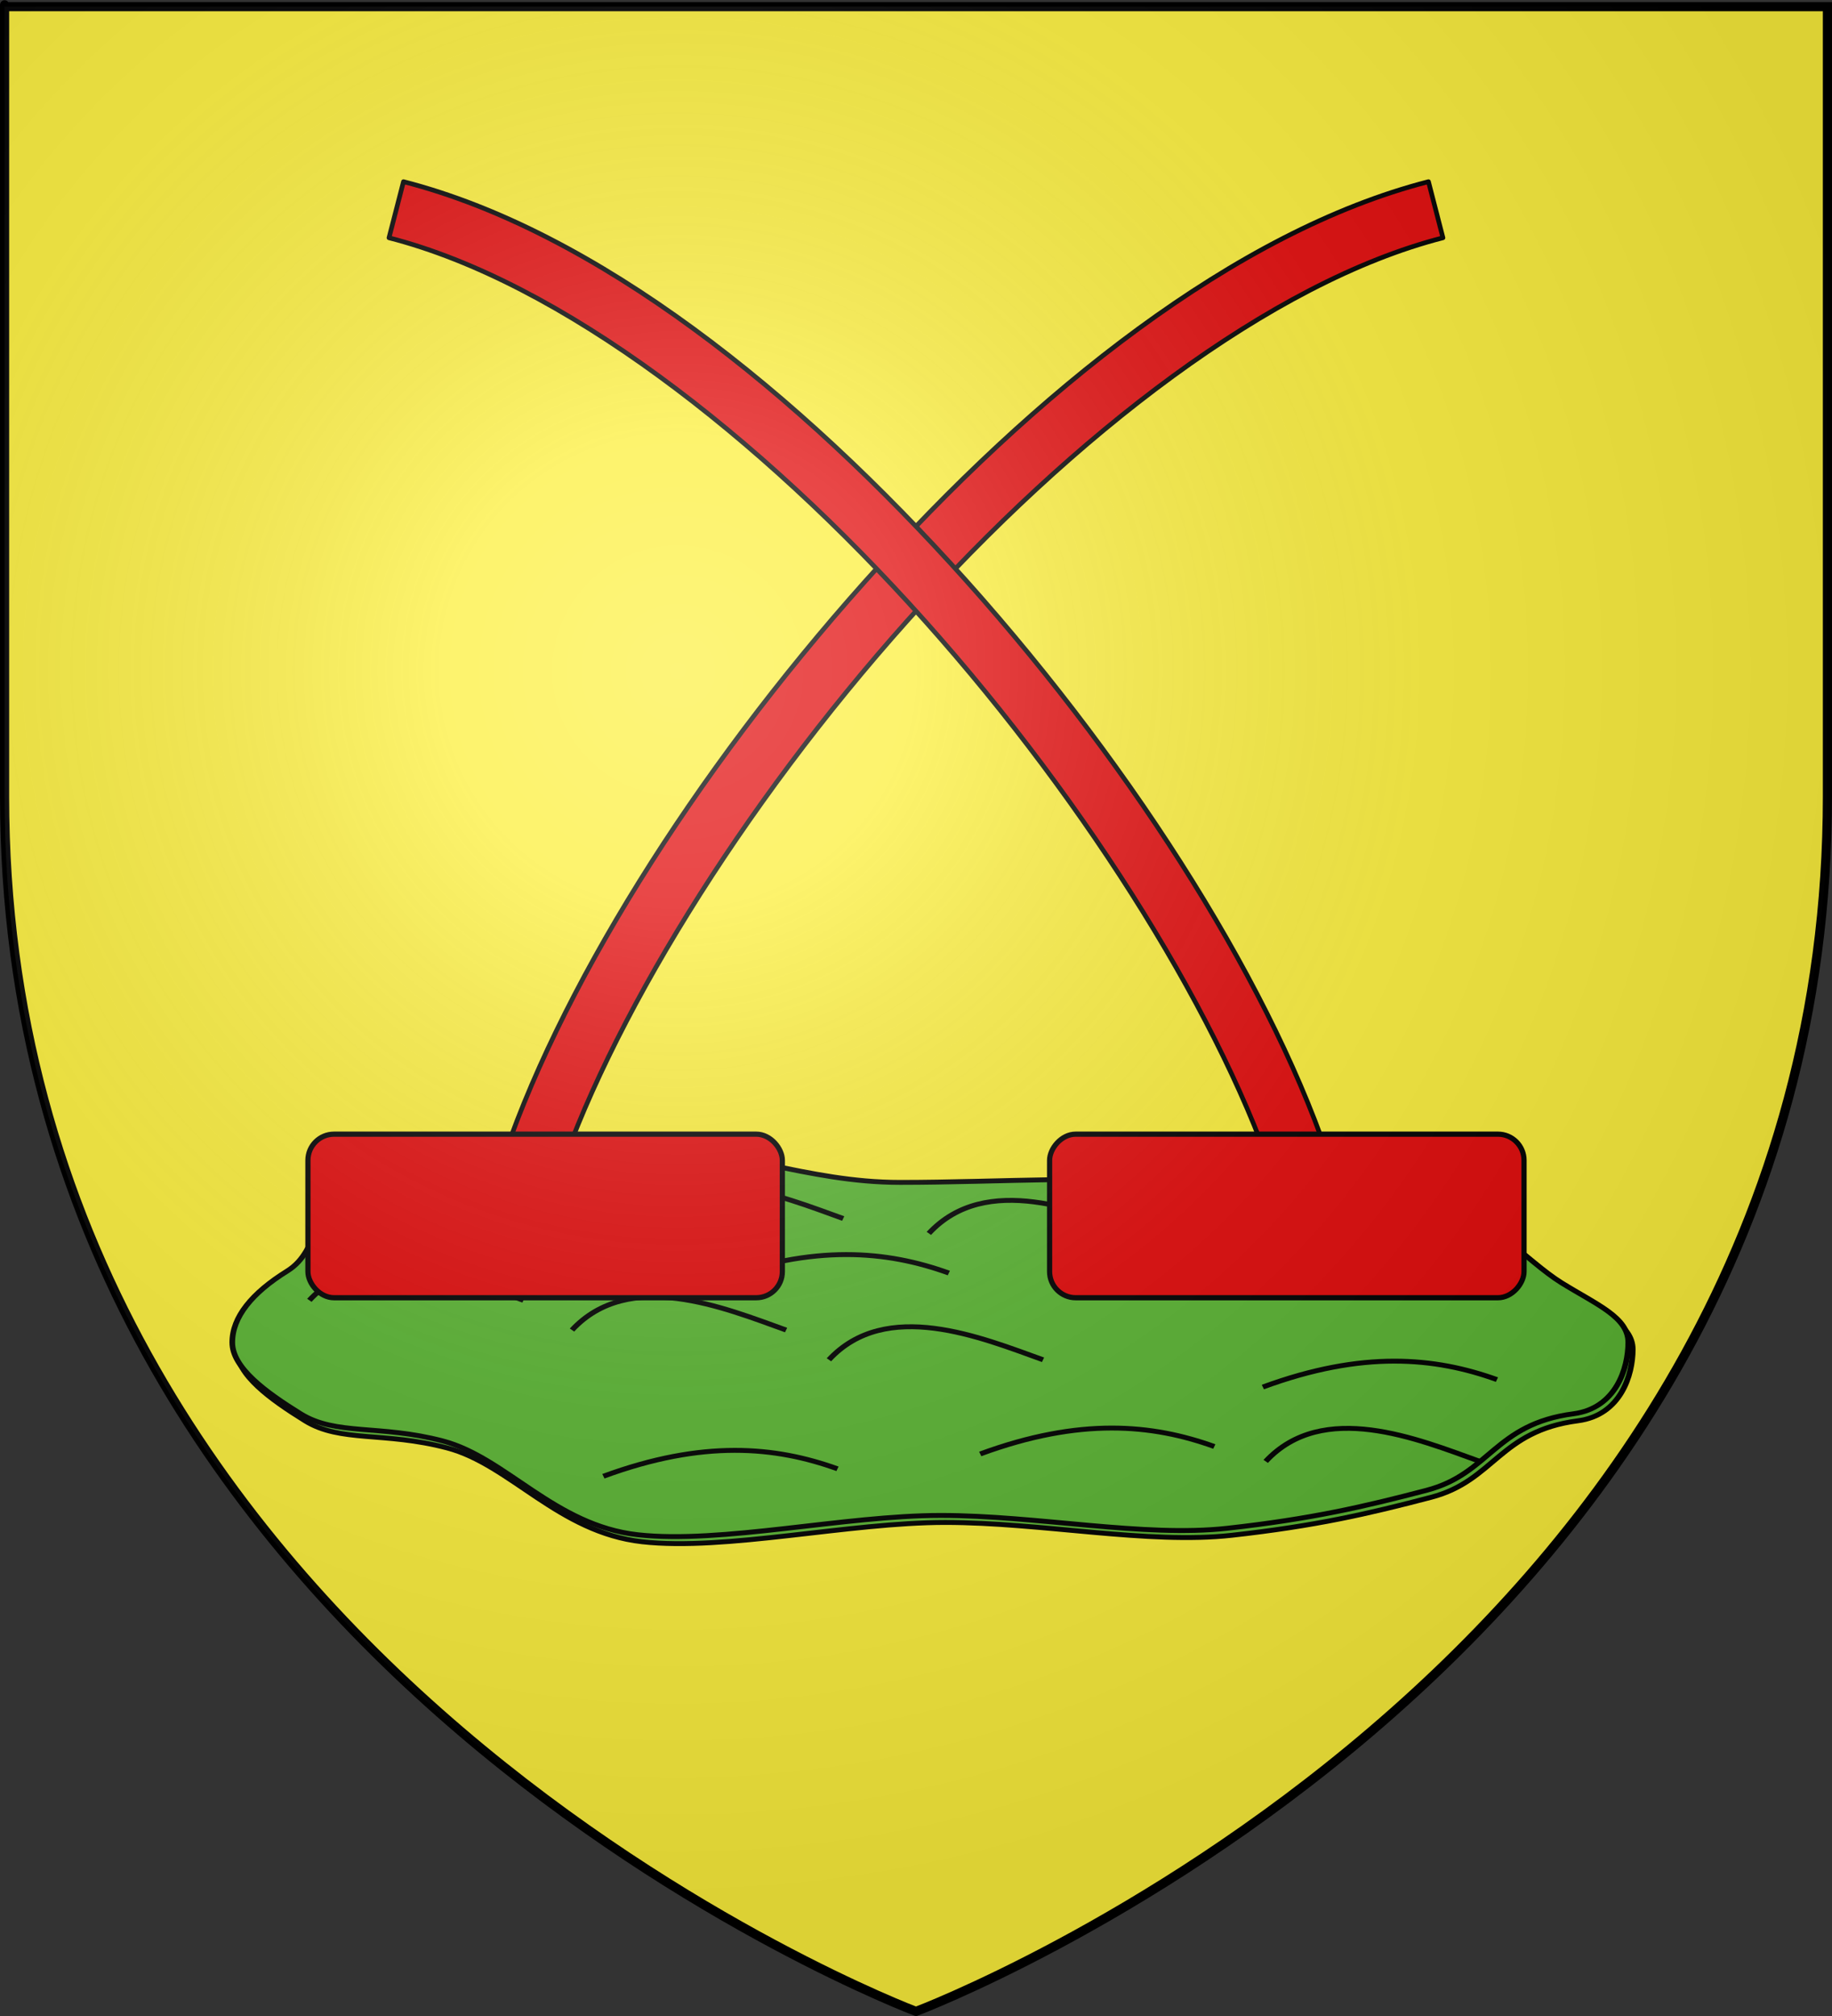
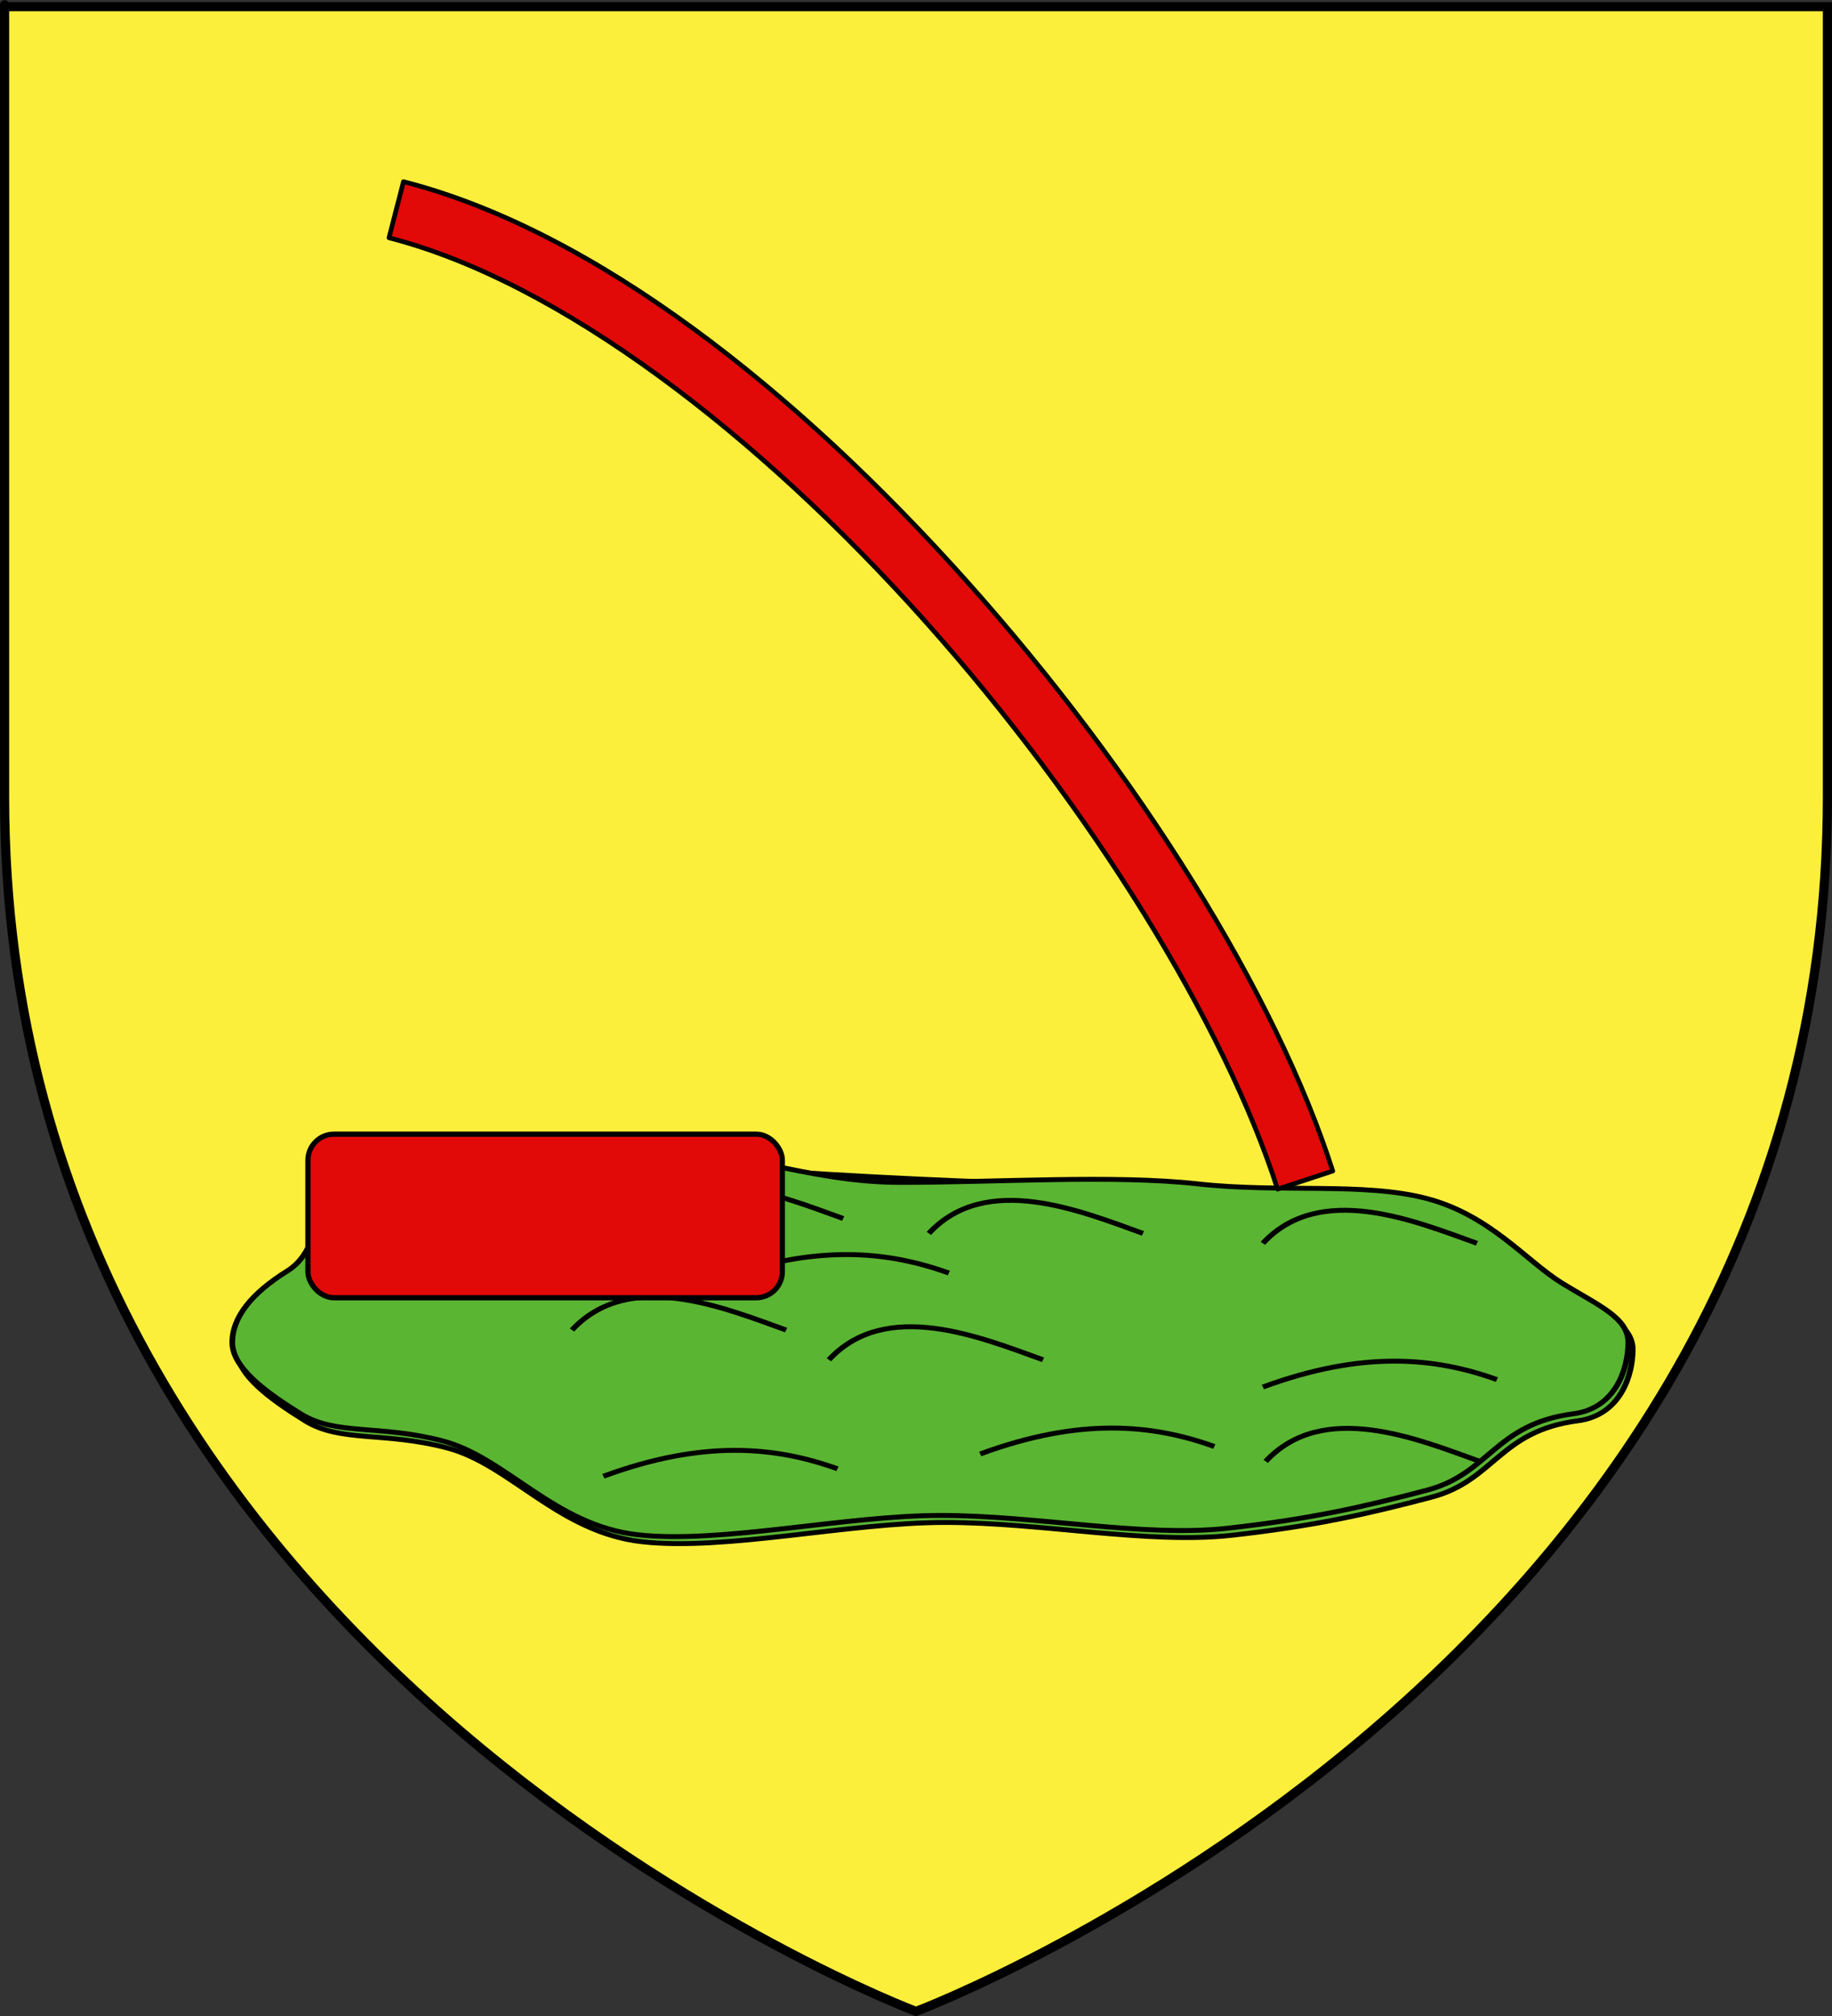
<svg xmlns="http://www.w3.org/2000/svg" xmlns:ns1="http://sodipodi.sourceforge.net/DTD/sodipodi-0.dtd" xmlns:ns2="http://www.inkscape.org/namespaces/inkscape" xmlns:xlink="http://www.w3.org/1999/xlink" version="1.0" width="600" height="660" id="svg2" style="display:inline" ns1:version="0.32" ns2:version="0.46" ns1:docname="Blason_ville_be_Zele.svg" ns2:output_extension="org.inkscape.output.svg.inkscape">
  <rect width="100%" height="100%" fill="#333333" stroke="none" />
  <ns1:namedview ns2:window-height="850" ns2:window-width="1440" ns2:pageshadow="2" ns2:pageopacity="0.0" guidetolerance="10.0" gridtolerance="10.0" objecttolerance="10.0" borderopacity="1.0" bordercolor="#666666" pagecolor="#ffffff" id="base" showgrid="false" ns2:zoom="0.35" ns2:cx="76.428571" ns2:cy="387.14286" ns2:window-x="-8" ns2:window-y="-8" ns2:current-layer="svg2" />
  <desc id="desc4">Blason Vide 3D</desc>
  <defs id="defs6">
    <linearGradient y2="729.127" x2="245.737" y1="708.368" x1="243.914" gradientTransform="matrix(1.051,0,0,1.051,-806.621,-552.973)" gradientUnits="userSpaceOnUse" id="linearGradient3173" xlink:href="#linearGradient9227" ns2:collect="always" />
    <linearGradient ns2:collect="always" xlink:href="#linearGradient9227" id="linearGradient8134" gradientUnits="userSpaceOnUse" gradientTransform="matrix(1.051,0,0,1.051,-908.681,-632.545)" x1="243.914" y1="708.368" x2="245.737" y2="729.127" />
    <linearGradient ns2:collect="always" xlink:href="#linearGradient9227" id="linearGradient8132" gradientUnits="userSpaceOnUse" gradientTransform="matrix(1.051,0,0,1.051,-807.486,-629.085)" x1="243.914" y1="708.368" x2="245.737" y2="729.127" />
    <linearGradient ns2:collect="always" xlink:href="#linearGradient9227" id="linearGradient8130" gradientUnits="userSpaceOnUse" gradientTransform="matrix(1.051,0,0,1.051,-938.954,-588.434)" x1="243.914" y1="708.368" x2="245.737" y2="729.127" />
    <linearGradient ns2:collect="always" xlink:href="#linearGradient9227" id="linearGradient8128" gradientUnits="userSpaceOnUse" gradientTransform="matrix(1.051,0,0,1.051,-1001.228,-550.378)" x1="256.258" y1="714.952" x2="258.081" y2="732.096" />
    <linearGradient ns2:collect="always" xlink:href="#linearGradient9227" id="linearGradient8126" gradientUnits="userSpaceOnUse" gradientTransform="matrix(1.051,0,0,1.051,-801.432,-581.515)" x1="256.258" y1="714.952" x2="258.081" y2="732.096" />
    <linearGradient ns2:collect="always" xlink:href="#linearGradient9227" id="linearGradient8124" gradientUnits="userSpaceOnUse" gradientTransform="matrix(1.051,0,0,1.051,-967.496,-618.706)" x1="256.258" y1="714.952" x2="258.081" y2="732.096" />
    <linearGradient ns2:collect="always" xlink:href="#linearGradient9227" id="linearGradient8122" gradientUnits="userSpaceOnUse" gradientTransform="matrix(1.051,0,0,1.051,-887.059,-558.162)" x1="256.258" y1="714.952" x2="258.081" y2="732.096" />
    <linearGradient ns2:collect="always" xlink:href="#linearGradient9227" id="linearGradient8120" gradientUnits="userSpaceOnUse" gradientTransform="matrix(1.051,0,0,1.051,-1016.796,-598.813)" x1="243.914" y1="708.368" x2="245.737" y2="729.127" />
    <linearGradient ns2:collect="always" xlink:href="#linearGradient9227" id="linearGradient8118" gradientUnits="userSpaceOnUse" gradientTransform="matrix(1.051,0,0,1.051,-1096.369,-609.192)" x1="243.914" y1="708.368" x2="245.737" y2="729.127" />
    <linearGradient id="linearGradient9227" ns2:collect="always">
      <stop id="stop9229" offset="0" style="stop-color:#000000;stop-opacity:1;" />
      <stop id="stop9231" offset="1" style="stop-color:#000000;stop-opacity:0;" />
    </linearGradient>
    <linearGradient ns2:collect="always" xlink:href="#linearGradient9227" id="linearGradient8116" gradientUnits="userSpaceOnUse" gradientTransform="matrix(1.051,0,0,1.051,-999.498,-637.735)" x1="243.914" y1="708.368" x2="245.737" y2="729.127" />
    <ns2:perspective ns1:type="inkscape:persp3d" ns2:vp_x="0 : 330 : 1" ns2:vp_y="0 : 1000 : 0" ns2:vp_z="600 : 330 : 1" ns2:persp3d-origin="300 : 220 : 1" id="perspective3020" />
    <linearGradient id="linearGradient2893">
      <stop id="stop2895" style="stop-color:#ffffff;stop-opacity:0.314" offset="0" />
      <stop id="stop2897" style="stop-color:#ffffff;stop-opacity:0.251" offset="0.19" />
      <stop id="stop2901" style="stop-color:#6b6b6b;stop-opacity:0.125" offset="0.6" />
      <stop id="stop2899" style="stop-color:#000000;stop-opacity:0.125" offset="1" />
    </linearGradient>
    <radialGradient cx="221.445" cy="226.331" r="300" fx="221.445" fy="226.331" id="radialGradient3163" xlink:href="#linearGradient2893" gradientUnits="userSpaceOnUse" gradientTransform="matrix(1.353,0,0,1.349,588.085,-141.461)" />
  </defs>
  <g id="layer3" style="display:inline">
    <path d="M 300,658.5 C 300,658.5 598.5,546.18 598.5,260.728 C 598.5,-24.723 598.5,2.176 598.5,2.176 L 1.5,2.176 L 1.5,260.728 C 1.5,546.18 300,658.5 300,658.5 z" id="path2855" style="fill:#fcef3c;fill-opacity:1;fill-rule:evenodd;stroke:none;stroke-width:1px;stroke-linecap:butt;stroke-linejoin:miter;stroke-opacity:1" />
  </g>
  <g id="layer1" style="display:inline">
    <path d="M 300,658.5 C 300,658.5 1.5,546.18 1.5,260.728 C 1.5,-24.723 1.5,2.176 1.5,2.176 L 598.5,2.176 L 598.5,260.728 C 598.5,546.18 300,658.5 300,658.5 z" id="path1411" style="opacity:1;fill:none;fill-opacity:1;fill-rule:evenodd;stroke:#000000;stroke-width:3;stroke-linecap:butt;stroke-linejoin:miter;stroke-miterlimit:4;stroke-dasharray:none;stroke-opacity:1" />
  </g>
  <g id="g7866" transform="matrix(1.081,0,0,0.938,1033.112,278.313)" style="stroke:#000000;stroke-width:1.711;stroke-miterlimit:4;stroke-dasharray:none;stroke-opacity:1;display:inline;fill:#5ab532;fill-opacity:1">
-     <path ns2:connector-curvature="0" ns1:nodetypes="csssssssssssssssc" id="path7133" d="M -461.025,174.277 C -461.025,183.11 -464.637,197.227 -477.652,199.183 C -501.49,202.764 -502.943,220.075 -522.081,225.867 C -541.219,231.66 -557.213,235.895 -582.511,239.135 C -607.808,242.376 -640.145,234.659 -669.328,234.659 C -698.511,234.659 -735.829,244.64 -761.126,241.4 C -786.424,238.159 -801.059,214.453 -820.198,208.66 C -839.336,202.868 -852.562,206.839 -863.268,199.183 C -873.974,191.526 -883.97,183.11 -883.97,174.277 C -883.97,165.445 -878.049,157.028 -867.343,149.372 C -856.637,141.715 -861.524,126.668 -842.385,120.876 C -823.247,115.083 -782.348,112.206 -757.051,108.966 C -731.754,105.726 -710.737,118.424 -681.554,118.424 C -652.371,118.424 -616.864,115.688 -591.567,118.928 C -566.27,122.168 -541.219,118.253 -522.081,124.046 C -502.943,129.838 -491.981,145.791 -481.275,153.447 C -470.569,161.104 -461.025,165.445 -461.025,174.277 z" style="fill:#5ab532;fill-opacity:1;fill-rule:evenodd;stroke:#000000;stroke-width:1.711;stroke-linecap:square;stroke-linejoin:miter;stroke-miterlimit:4;stroke-dasharray:none;stroke-opacity:1" />
+     <path ns2:connector-curvature="0" ns1:nodetypes="csssssssssssssssc" id="path7133" d="M -461.025,174.277 C -461.025,183.11 -464.637,197.227 -477.652,199.183 C -501.49,202.764 -502.943,220.075 -522.081,225.867 C -541.219,231.66 -557.213,235.895 -582.511,239.135 C -607.808,242.376 -640.145,234.659 -669.328,234.659 C -698.511,234.659 -735.829,244.64 -761.126,241.4 C -786.424,238.159 -801.059,214.453 -820.198,208.66 C -839.336,202.868 -852.562,206.839 -863.268,199.183 C -873.974,191.526 -883.97,183.11 -883.97,174.277 C -883.97,165.445 -878.049,157.028 -867.343,149.372 C -856.637,141.715 -861.524,126.668 -842.385,120.876 C -823.247,115.083 -782.348,112.206 -757.051,108.966 C -652.371,118.424 -616.864,115.688 -591.567,118.928 C -566.27,122.168 -541.219,118.253 -522.081,124.046 C -502.943,129.838 -491.981,145.791 -481.275,153.447 C -470.569,161.104 -461.025,165.445 -461.025,174.277 z" style="fill:#5ab532;fill-opacity:1;fill-rule:evenodd;stroke:#000000;stroke-width:1.711;stroke-linecap:square;stroke-linejoin:miter;stroke-miterlimit:4;stroke-dasharray:none;stroke-opacity:1" />
    <path ns2:connector-curvature="0" style="fill:#5ab532;fill-opacity:1;fill-rule:evenodd;stroke:#000000;stroke-width:1.711;stroke-linecap:square;stroke-linejoin:miter;stroke-miterlimit:4;stroke-dasharray:none;stroke-opacity:1" d="M -462.384,171.828 C -462.384,180.661 -465.995,194.779 -479.011,196.734 C -502.848,200.315 -504.301,217.626 -523.44,223.419 C -542.578,229.211 -558.572,233.446 -583.869,236.687 C -609.167,239.927 -641.503,232.21 -670.687,232.21 C -699.87,232.21 -737.187,242.191 -762.485,238.951 C -787.782,235.71 -802.418,212.004 -821.556,206.212 C -840.694,200.419 -853.921,204.39 -864.626,196.734 C -875.332,189.077 -885.329,180.661 -885.329,171.828 C -885.329,162.996 -879.407,154.579 -868.702,146.923 C -857.996,139.266 -862.882,124.219 -843.744,118.427 C -824.606,112.635 -783.707,109.758 -758.41,106.517 C -733.112,103.277 -712.096,115.975 -682.913,115.975 C -653.729,115.975 -618.223,113.239 -592.925,116.479 C -567.628,119.72 -542.578,115.804 -523.44,121.597 C -504.301,127.389 -493.339,143.342 -482.633,150.998 C -471.928,158.655 -462.384,162.996 -462.384,171.828 L -462.384,171.828 z" id="path7130" ns1:nodetypes="csssssssssssssssc" />
    <path ns2:connector-curvature="0" style="fill:#5ab532;fill-opacity:1;fill-rule:evenodd;stroke:#000000;stroke-width:1.711;stroke-miterlimit:4;stroke-dasharray:none;stroke-opacity:1" d="M -765.105,128.583 C -747.784,107.091 -719.062,120.781 -700.236,128.583" id="path9271" ns1:nodetypes="cc" />
-     <path ns2:connector-curvature="0" ns1:nodetypes="cc" id="path9259" d="M -861.976,157.125 C -844.654,135.633 -815.933,149.323 -797.107,157.125" style="fill:#5ab532;fill-opacity:1;fill-rule:evenodd;stroke:#000000;stroke-width:1.711;stroke-miterlimit:4;stroke-dasharray:none;stroke-opacity:1" />
    <path ns2:connector-curvature="0" style="fill:#5ab532;fill-opacity:1;fill-rule:evenodd;stroke:#000000;stroke-width:1.711;stroke-miterlimit:4;stroke-dasharray:none;stroke-opacity:1" d="M -782.403,167.504 C -765.082,146.012 -736.361,159.702 -717.535,167.504" id="path9267" ns1:nodetypes="cc" />
    <path ns2:connector-curvature="0" style="fill:#5ab532;fill-opacity:1;fill-rule:evenodd;stroke:#000000;stroke-width:1.711;stroke-miterlimit:4;stroke-dasharray:none;stroke-opacity:1" d="M -658.72,210.75 C -628.425,197.907 -606.623,200.353 -587.797,208.155" id="path9217" ns1:nodetypes="cc" />
    <path ns2:connector-curvature="0" ns1:nodetypes="cc" id="path9235" d="M -739.158,150.205 C -708.862,137.363 -687.06,139.809 -668.234,147.611" style="fill:#5ab532;fill-opacity:1;fill-rule:evenodd;stroke:#000000;stroke-width:1.711;stroke-miterlimit:4;stroke-dasharray:none;stroke-opacity:1" />
    <path ns2:connector-curvature="0" style="fill:#5ab532;fill-opacity:1;fill-rule:evenodd;stroke:#000000;stroke-width:1.711;stroke-miterlimit:4;stroke-dasharray:none;stroke-opacity:1" d="M -573.093,187.397 C -542.798,174.554 -520.996,177 -502.17,184.802" id="path9239" ns1:nodetypes="cc" />
    <path ns2:connector-curvature="0" ns1:nodetypes="cc" id="path9243" d="M -772.889,218.534 C -742.594,205.691 -720.792,208.137 -701.966,215.939" style="fill:#5ab532;fill-opacity:1;fill-rule:evenodd;stroke:#000000;stroke-width:1.711;stroke-miterlimit:4;stroke-dasharray:none;stroke-opacity:1" />
    <path ns2:connector-curvature="0" style="fill:#5ab532;fill-opacity:1;fill-rule:evenodd;stroke:#000000;stroke-width:1.711;stroke-miterlimit:4;stroke-dasharray:none;stroke-opacity:1" d="M -704.561,177.883 C -687.239,156.391 -658.518,170.081 -639.692,177.883" id="path9247" ns1:nodetypes="cc" />
    <path ns2:connector-curvature="0" ns1:nodetypes="cc" id="path9251" d="M -573.093,137.232 C -555.772,115.74 -527.051,129.43 -508.224,137.232" style="fill:#5ab532;fill-opacity:1;fill-rule:evenodd;stroke:#000000;stroke-width:1.711;stroke-miterlimit:4;stroke-dasharray:none;stroke-opacity:1" />
    <path ns2:connector-curvature="0" style="fill:#5ab532;fill-opacity:1;fill-rule:evenodd;stroke:#000000;stroke-width:1.711;stroke-miterlimit:4;stroke-dasharray:none;stroke-opacity:1" d="M -674.289,133.772 C -656.967,112.28 -628.246,125.97 -609.42,133.772" id="path9255" ns1:nodetypes="cc" />
    <path ns2:connector-curvature="0" ns1:nodetypes="cc" id="path9263" d="M -572.228,213.345 C -554.907,191.853 -526.186,205.543 -507.36,213.345" style="fill:#5ab532;fill-opacity:1;fill-rule:evenodd;stroke:#000000;stroke-width:1.711;stroke-miterlimit:4;stroke-dasharray:none;stroke-opacity:1" />
  </g>
  <g id="g42149" transform="matrix(9.483,0,0,9.483,30.732,-19.054)">
    <g id="g43776">
-       <path style="fill:#e20909;fill-opacity:1;fill-rule:evenodd;stroke:#000000;stroke-width:0.161;stroke-linecap:butt;stroke-linejoin:round;stroke-miterlimit:4;stroke-dasharray:none;stroke-opacity:1" d="M 46.094,8.281 C 39.458,9.984 32.51,15.51 26.625,22.094 C 20.74,28.678 15.963,36.307 14,42.438 L 15.906,43.062 C 17.727,37.377 22.365,29.846 28.094,23.438 C 33.822,17.029 40.662,11.741 46.594,10.219 L 46.094,8.281 z" id="path41638" />
      <rect style="opacity:1;fill:#e20909;fill-opacity:1;stroke:#000000;stroke-width:0.18;stroke-miterlimit:4;stroke-dasharray:none;stroke-opacity:1" id="rect41636" width="16.385" height="5.647" x="7.394" y="41.164" ry="0.902" />
    </g>
    <g transform="translate(0,0.575)" id="g43772">
      <path style="fill:#e20909;fill-opacity:1;fill-rule:evenodd;stroke:#000000;stroke-width:0.161;stroke-linecap:butt;stroke-linejoin:round;stroke-miterlimit:4;stroke-dasharray:none;stroke-opacity:1;display:inline" d="M 10.694,7.706 C 17.33,9.409 24.278,14.935 30.163,21.519 C 36.048,28.103 40.825,35.732 42.788,41.862 L 40.882,42.487 C 39.061,36.802 34.423,29.271 28.694,22.862 C 22.966,16.453 16.126,11.166 10.194,9.644 L 10.694,7.706 z" id="path43768" />
-       <rect style="opacity:1;fill:#e20909;fill-opacity:1;stroke:#000000;stroke-width:0.18;stroke-miterlimit:4;stroke-dasharray:none;stroke-opacity:1;display:inline" id="rect43770" width="16.385" height="5.647" x="-49.394" y="40.589" ry="0.902" transform="scale(-1,1)" />
    </g>
  </g>
  <g id="layer2" style="display:inline" transform="translate(-665.714,55.714)">
-     <path d="M 965.714,602.786 C 965.714,602.786 1264.214,490.465 1264.214,205.014 C 1264.214,-80.438 1264.214,-53.538 1264.214,-53.538 L 667.214,-53.538 L 667.214,205.014 C 667.214,490.465 965.714,602.786 965.714,602.786 z" id="path2875" style="opacity:1;fill:url(#radialGradient3163);fill-opacity:1;fill-rule:evenodd;stroke:none;stroke-width:1px;stroke-linecap:butt;stroke-linejoin:miter;stroke-opacity:1" />
-   </g>
+     </g>
</svg>